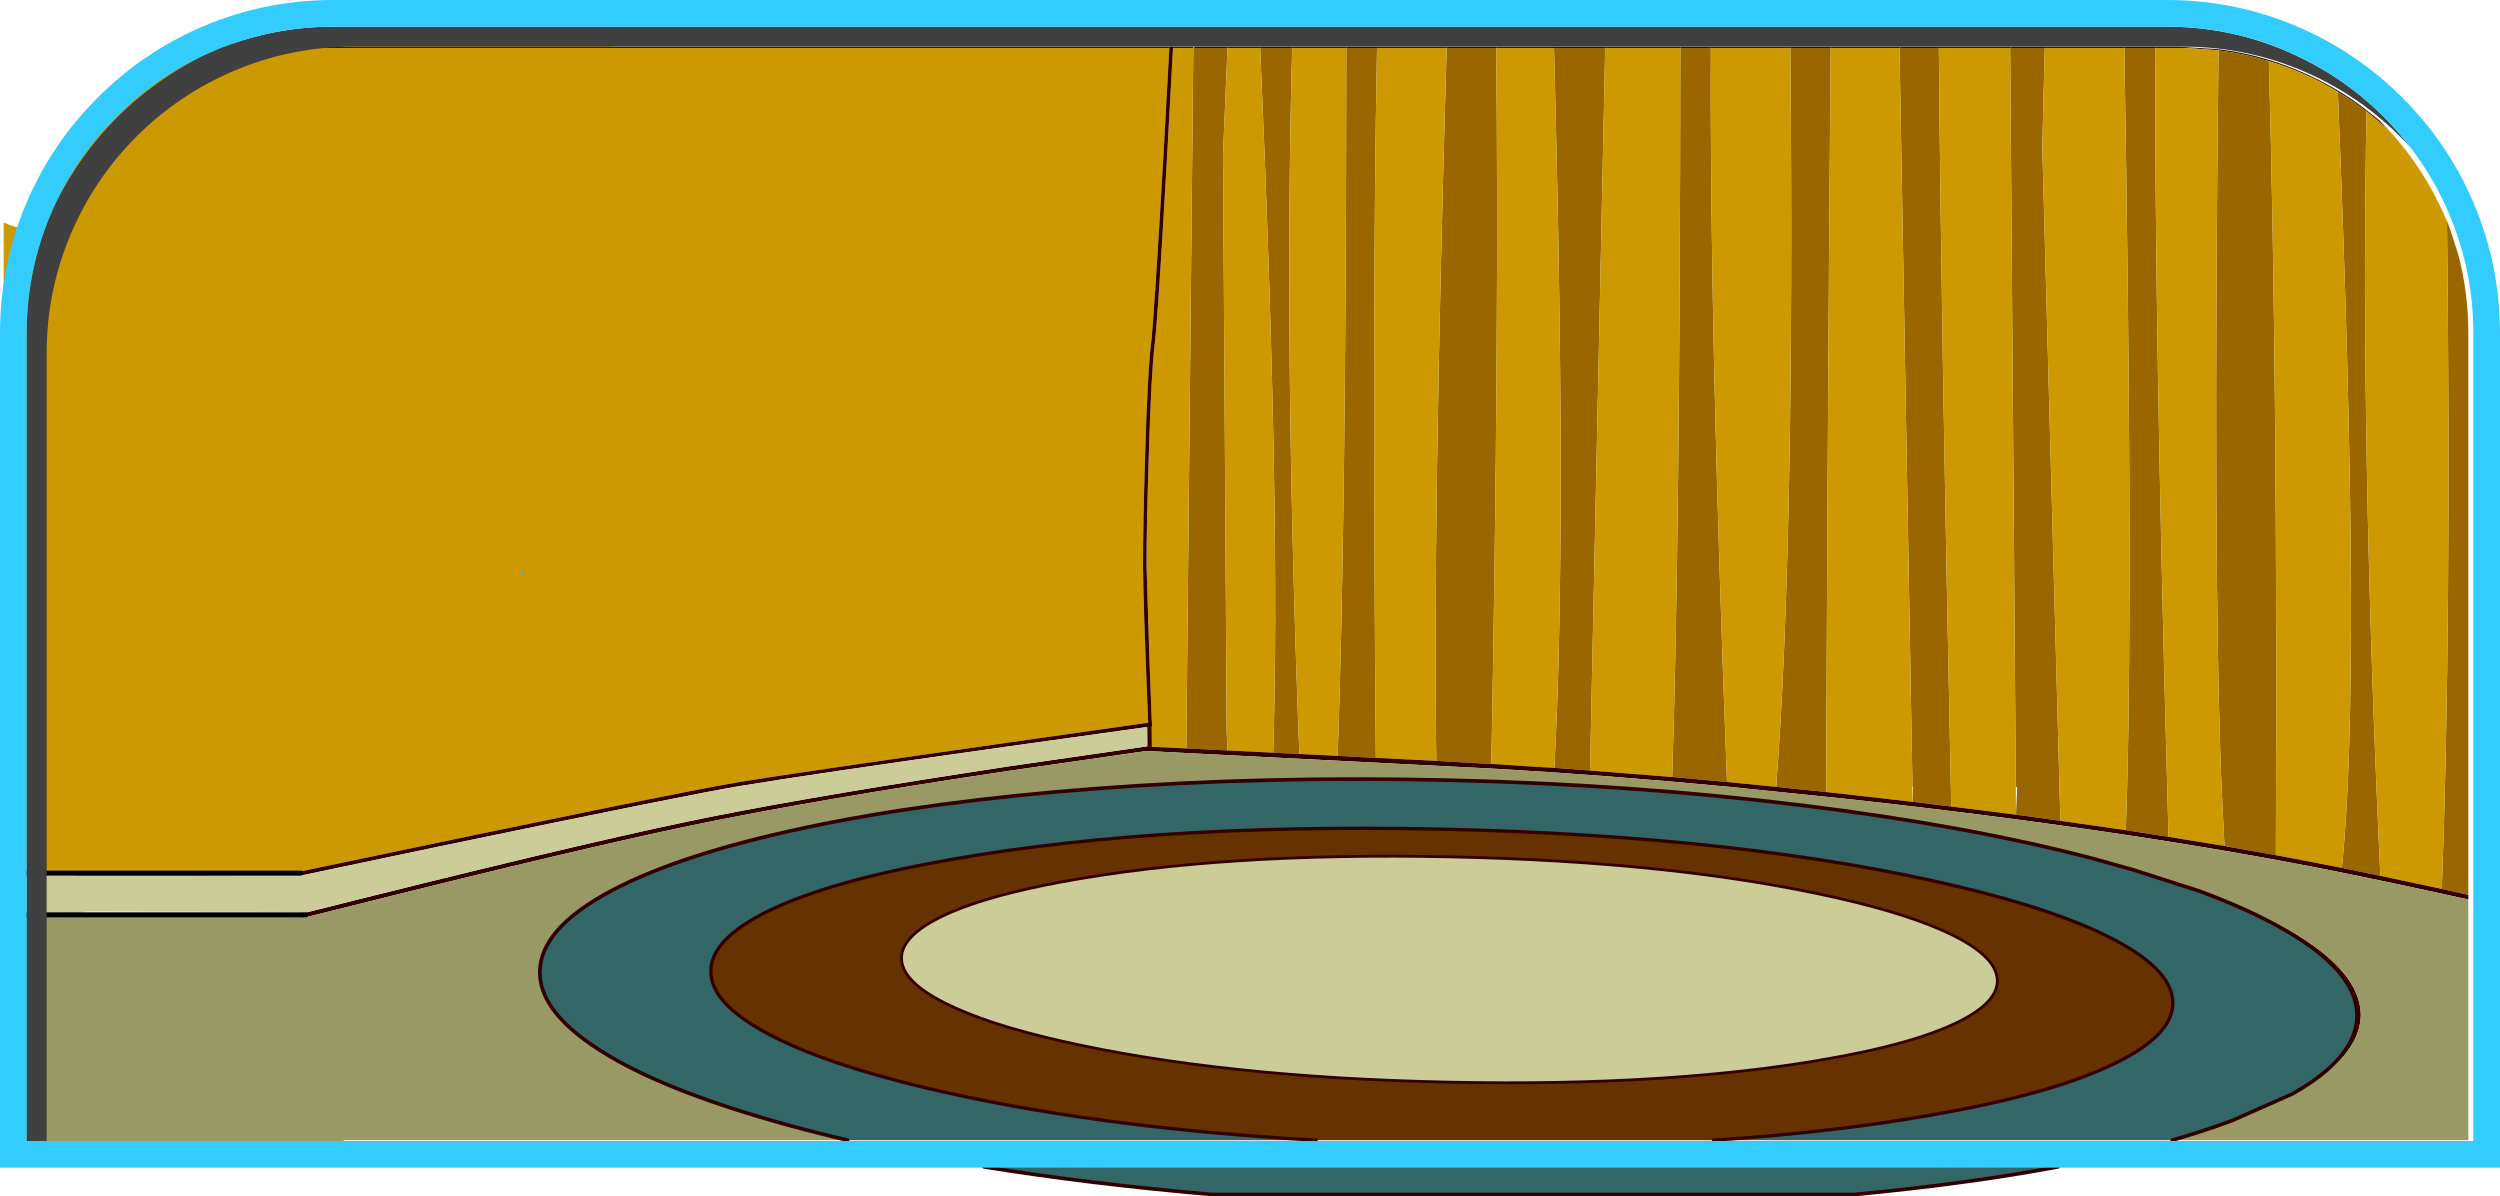
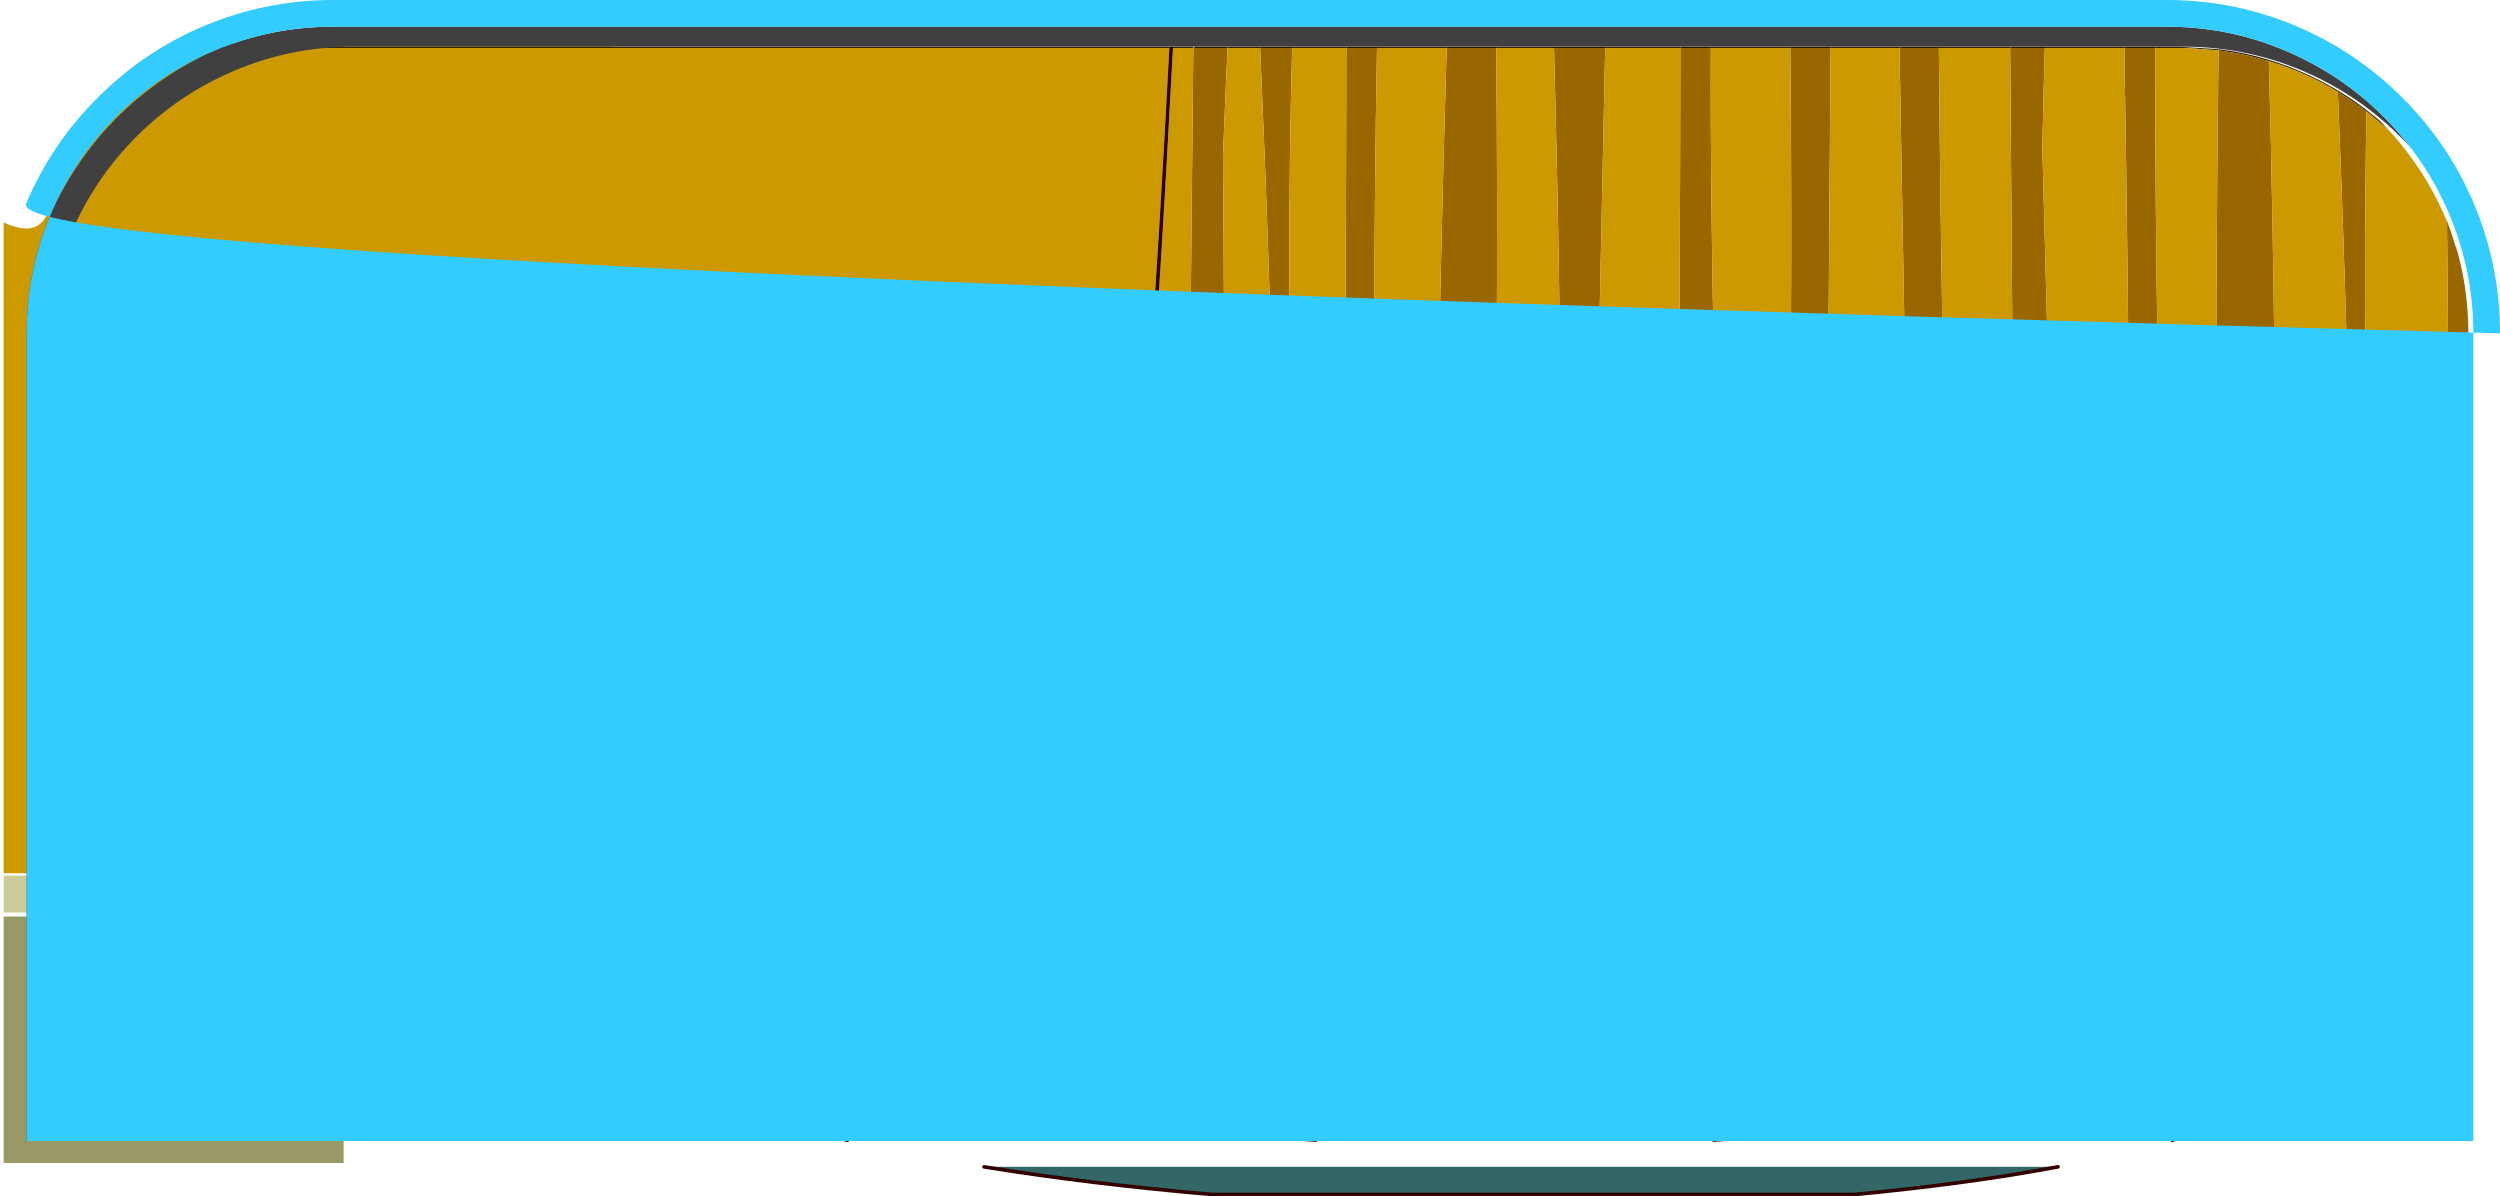
<svg xmlns="http://www.w3.org/2000/svg" height="358.9px" width="750.0px">
  <g transform="matrix(1.0, 0.0, 0.0, 1.0, 412.5, 179.2)">
    <path d="M157.35 -164.8 L136.7 -164.8 136.7 -165.15 157.9 -165.15 157.35 -164.8 M169.15 -164.8 L169.15 -165.15 191.05 -165.15 190.55 -164.8 169.15 -164.8 M124.6 -165.15 L124.6 -164.8 100.75 -164.8 100.75 -165.15 124.6 -165.15 M91.6 -165.15 L91.6 -164.8 69.05 -164.8 69.05 -165.15 91.6 -165.15 M53.7 -165.15 L53.7 -164.8 36.35 -164.8 36.35 -165.15 53.7 -165.15 M21.5 -165.15 L21.5 -164.8 0.6 -164.8 0.6 -165.15 21.5 -165.15 M-8.6 -165.15 L-8.6 -164.8 -24.85 -164.8 -24.85 -165.15 -8.6 -165.15 M288.85 -152.05 L288.85 -151.65 Q279.0 -157.6 268.15 -160.85 L268.15 -161.25 Q272.8 -159.85 277.35 -157.9 283.35 -155.35 288.85 -152.05 M297.45 -145.8 L297.45 -146.2 301.35 -143.05 301.55 -142.85 304.1 -140.2 297.45 -145.8 M253.05 -164.45 L253.05 -164.1 242.95 -164.8 234.05 -164.8 234.05 -165.15 241.55 -165.15 253.05 -164.45 M224.8 -165.15 L224.8 -164.8 200.95 -164.8 201.0 -165.15 224.8 -165.15 M-61.7 -164.8 L-352.8 -164.8 -352.35 -165.15 -228.5 -165.15 -61.65 -165.15 -61.7 -164.8 M-60.55 -165.15 L-54.5 -165.15 -54.5 -164.8 -60.6 -164.8 -60.55 -165.15 M-44.2 -165.15 L-34.45 -165.15 -34.45 -164.8 -44.25 -164.8 -44.2 -165.15" fill="#332600" fill-rule="evenodd" stroke="none" />
    <path d="M157.35 -164.8 L157.9 -165.15 169.15 -165.15 169.15 -164.8 157.35 -164.8 M136.7 -165.15 L136.7 -164.8 124.6 -164.8 124.6 -165.15 136.7 -165.15 M100.75 -165.15 L100.75 -164.8 91.6 -164.8 91.6 -165.15 100.75 -165.15 M53.7 -164.8 L53.7 -165.15 69.05 -165.15 69.05 -164.8 53.7 -164.8 M36.35 -165.15 L36.35 -164.8 21.5 -164.8 21.5 -165.15 36.35 -165.15 M0.6 -165.15 L0.6 -164.8 -8.6 -164.8 -8.6 -165.15 0.6 -165.15 M288.85 -151.65 L288.85 -152.05 Q293.3 -149.4 297.45 -146.2 L297.45 -145.8 Q293.25 -149.0 288.85 -151.65 M268.15 -161.25 L268.15 -160.85 Q261.2 -163.0 253.95 -163.95 L253.05 -164.1 253.05 -164.45 Q260.75 -163.5 268.15 -161.25 M224.8 -165.15 L234.05 -165.15 234.05 -164.8 224.8 -164.8 224.8 -165.15 M191.05 -165.15 L201.0 -165.15 200.95 -164.8 190.55 -164.8 191.05 -165.15 M-54.5 -164.8 L-54.0 -165.15 -44.2 -165.15 -44.25 -164.8 -54.5 -164.8 M-34.45 -165.15 L-24.85 -165.15 -24.85 -164.8 -34.45 -164.8 -34.45 -165.15" fill="#261a00" fill-rule="evenodd" stroke="none" />
    <path d="M136.7 -164.8 Q135.8 -61.75 135.35 56.9 L135.35 58.4 134.85 58.35 127.35 57.6 120.85 56.9 120.35 56.85 Q126.0 -16.5 124.6 -164.8 L136.7 -164.8 M161.25 56.9 L157.35 -164.8 169.15 -164.8 Q169.85 -80.95 172.75 56.9 L172.85 62.75 161.3 61.35 161.45 56.9 161.25 56.9 M91.6 -164.8 L100.75 -164.8 Q100.35 -81.0 105.6 55.4 L89.15 53.9 Q91.5 -16.75 91.6 -164.8 M53.7 -164.8 L69.05 -164.8 64.5 51.95 53.8 51.15 Q57.65 -18.5 53.7 -164.8 M21.5 -164.8 L36.35 -164.8 Q37.3 -79.65 34.9 49.95 L35.2 50.0 34.35 49.95 22.25 49.3 18.4 49.05 Q17.3 -21.0 21.5 -164.8 M-8.6 -164.8 L0.6 -164.8 Q-0.95 -84.6 0.25 48.15 L-1.15 48.1 -11.2 47.55 Q-8.7 -21.15 -8.6 -164.8 M288.85 -151.65 Q293.25 -149.0 297.45 -145.8 295.6 -45.05 301.6 83.55 L290.5 81.25 290.05 81.15 Q296.1 23.8 288.85 -151.65 M253.05 -164.1 L253.95 -163.95 Q261.2 -163.0 268.15 -160.85 270.85 -63.6 270.25 77.35 L262.55 76.0 254.85 74.6 253.95 56.5 Q251.3 -9.85 253.05 -164.1 M321.6 -112.85 L322.4 -110.8 324.9 -103.1 Q328.0 -91.5 328.0 -79.15 L328.0 89.25 320.05 87.5 Q323.0 9.55 321.6 -112.85 M224.8 -164.8 L234.05 -164.8 Q233.9 -81.3 237.65 56.9 L238.0 69.75 238.05 71.85 225.25 69.85 225.65 56.9 Q227.4 -10.15 224.8 -164.8 M190.55 -164.8 L200.95 -164.8 Q200.5 -150.2 200.2 -134.7 L205.5 63.05 205.7 67.05 192.3 65.2 192.65 56.9 192.25 56.9 190.55 -164.8 M-34.45 -164.8 L-24.85 -164.8 Q-27.35 -74.35 -22.7 47.0 L-24.65 46.9 -30.55 46.6 Q-28.25 -24.3 -34.45 -164.8 M-54.5 -164.8 L-44.25 -164.8 -45.6 -132.95 -44.5 40.3 -44.35 43.95 -44.3 45.9 -43.9 45.95 -68.65 44.75 -66.95 44.8 -56.6 45.3 -54.5 -164.8" fill="#996600" fill-rule="evenodd" stroke="none" />
    <path d="M136.7 -164.8 L157.35 -164.8 161.25 56.9 161.3 61.35 159.6 61.15 135.75 58.45 135.35 58.4 135.35 56.9 Q135.8 -61.75 136.7 -164.8 M100.75 -164.8 L124.6 -164.8 Q126.0 -16.5 120.35 56.85 L105.6 55.4 Q100.35 -81.0 100.75 -164.8 M36.35 -164.8 L53.7 -164.8 Q57.65 -18.5 53.8 51.15 L45.15 50.65 36.5 50.05 35.3 50.0 35.2 50.0 34.9 49.95 Q37.3 -79.65 36.35 -164.8 M64.5 51.95 L69.05 -164.8 91.6 -164.8 Q91.5 -16.75 89.15 53.9 L64.5 51.95 M0.6 -164.8 L21.5 -164.8 Q17.3 -21.0 18.4 49.05 L0.25 48.15 Q-0.95 -84.6 0.6 -164.8 M268.15 -160.85 Q279.0 -157.6 288.85 -151.65 296.1 23.8 290.05 81.15 L289.5 81.05 283.25 79.85 282.65 79.7 282.3 79.65 270.25 77.35 Q270.85 -63.6 268.15 -160.85 M301.6 83.55 Q295.6 -45.05 297.45 -145.8 L304.1 -140.2 Q314.95 -128.4 321.25 -113.6 L321.6 -112.85 Q323.0 9.55 320.05 87.5 L301.6 83.55 M234.05 -164.8 L242.95 -164.8 253.05 -164.1 Q251.3 -9.85 253.95 56.5 L254.85 74.6 238.05 71.85 238.0 69.75 237.65 56.9 Q233.9 -81.3 234.05 -164.8 M169.15 -164.8 L190.55 -164.8 192.25 56.9 192.3 65.2 172.85 62.75 172.75 56.9 Q169.85 -80.95 169.15 -164.8 M205.7 67.05 L205.5 63.05 200.2 -134.7 Q200.5 -150.2 200.95 -164.8 L224.8 -164.8 Q227.4 -10.15 225.65 56.9 L225.25 69.85 205.7 67.05 M-411.4 82.75 L-411.4 -112.45 Q-397.1 -105.85 -396.95 -123.5 L-395.35 -125.7 Q-385.8 -137.6 -376.95 -149.75 -371.3 -151.35 -366.7 -154.9 L-354.5 -163.65 -352.8 -164.8 -61.7 -164.8 -63.35 -134.6 Q-66.3 -83.4 -67.2 -76.05 -68.25 -67.3 -69.0 -41.6 -69.6 -21.1 -69.6 -9.7 -69.6 -0.35 -68.05 37.6 L-109.5 43.5 Q-173.85 52.65 -190.35 55.35 -209.65 58.55 -317.4 81.2 L-322.4 82.25 -322.4 82.5 -322.4 82.75 -322.45 82.75 -411.4 82.75 M-352.35 -165.15 L-350.95 -166.15 -227.9 -166.25 -228.5 -165.15 -352.35 -165.15 M-256.15 -7.7 L-256.0 -6.55 Q-255.65 -6.95 -255.6 -7.45 -255.7 -7.7 -256.15 -7.7 M-34.45 -164.8 Q-28.25 -24.3 -30.55 46.6 L-43.9 45.95 -44.3 45.9 -44.35 43.95 -44.5 40.3 -45.6 -132.95 -44.25 -164.8 -34.45 -164.8 M-22.7 47.0 Q-27.35 -74.35 -24.85 -164.8 L-8.6 -164.8 Q-8.7 -21.15 -11.2 47.55 L-21.25 47.05 -22.7 47.0 M-60.6 -164.8 L-54.5 -164.8 -56.6 45.3 -66.95 44.8 -67.0 38.6 -66.85 38.55 -66.9 37.45 -66.95 37.45 -67.7 17.85 -68.55 -9.7 Q-68.55 -20.9 -67.9 -41.6 -67.15 -67.25 -66.1 -75.9 -64.75 -87.15 -60.6 -164.8" fill="#cc9900" fill-rule="evenodd" stroke="none" />
    <path d="M135.75 58.45 L159.6 61.15 161.3 61.35 172.85 62.75 192.3 65.2 205.7 67.05 225.25 69.85 238.05 71.85 254.85 74.6 262.55 76.0 270.25 77.35 282.3 79.65 282.65 79.7 283.25 79.85 289.5 81.05 290.5 81.25 301.6 83.55 320.05 87.5 328.0 89.25 328.0 90.65 Q301.25 84.75 282.4 81.05 222.65 69.45 143.7 60.7 L106.8 56.9 Q69.6 53.35 36.45 51.45 L-68.6 46.1 -109.5 52.0 Q-167.9 60.7 -205.45 68.5 -239.35 75.6 -303.6 91.7 L-319.85 95.75 -322.45 95.75 -322.45 95.25 -322.45 95.0 Q-243.15 75.0 -205.7 67.15 -175.45 60.85 -123.15 52.75 L-109.5 50.65 -68.75 44.75 -68.7 44.75 -68.3 44.65 -68.35 38.9 -109.5 44.65 Q-169.45 53.1 -190.15 56.55 -204.9 58.95 -281.5 74.9 L-322.1 83.45 -322.45 83.45 -322.45 82.75 -322.4 82.75 -322.4 82.5 -322.4 82.25 -317.4 81.2 Q-209.65 58.55 -190.35 55.35 -173.85 52.65 -109.5 43.5 L-68.05 37.6 Q-69.6 -0.35 -69.6 -9.7 -69.6 -21.1 -69.0 -41.6 -68.25 -67.3 -67.2 -76.05 -66.3 -83.4 -63.35 -134.6 L-61.7 -164.8 -60.6 -164.8 Q-64.75 -87.15 -66.1 -75.9 -67.15 -67.25 -67.9 -41.6 -68.55 -20.9 -68.55 -9.7 L-67.7 17.85 -66.95 37.45 -66.9 37.45 -66.85 38.55 -67.0 38.6 -66.95 44.8 -68.65 44.75 -43.9 45.95 -30.55 46.6 -24.65 46.9 -22.7 47.0 -21.25 47.05 -11.2 47.55 -1.15 48.1 0.25 48.15 18.4 49.05 22.25 49.3 34.35 49.95 35.2 50.0 35.3 50.0 36.5 50.05 45.15 50.65 53.8 51.15 64.5 51.95 89.15 53.9 105.6 55.4 120.35 56.85 120.85 56.9 127.35 57.6 134.85 58.35 135.75 58.45 M247.1 88.05 Q263.45 93.75 274.55 100.1 295.55 112.15 295.75 125.25 295.6 138.2 275.15 149.0 294.6 138.05 294.6 125.4 294.6 112.35 273.2 99.95 262.45 93.7 247.1 88.05 M-320.7 95.25 L-322.45 95.25 -320.7 95.25 M-322.15 82.5 L-322.4 82.5 -322.15 82.5" fill="#330000" fill-rule="evenodd" stroke="none" />
    <path d="M328.0 90.65 L328.0 162.85 239.15 162.85 Q246.3 160.8 252.75 158.55 L257.3 156.9 275.15 149.0 Q295.6 138.2 295.75 125.25 295.55 112.15 274.55 100.1 263.45 93.75 247.1 88.05 L227.3 81.7 214.8 78.2 Q177.05 68.4 128.15 62.4 77.5 56.15 22.05 54.85 -33.4 53.55 -84.05 57.4 -132.95 61.1 -170.7 69.05 -208.45 77.05 -229.15 88.05 -250.55 99.45 -250.55 112.5 -250.55 123.45 -235.35 134.0 -220.7 144.25 -193.25 153.2 -177.05 158.45 -158.25 162.85 L-309.4 162.85 -309.4 169.7 -411.4 169.7 -411.4 95.75 -322.45 95.75 -319.85 95.75 -303.6 91.7 Q-239.35 75.6 -205.45 68.5 -167.9 60.7 -109.5 52.0 L-68.6 46.1 36.45 51.45 Q69.6 53.35 106.8 56.9 L143.7 60.7 Q222.65 69.45 282.4 81.05 301.25 84.75 328.0 90.65" fill="#999966" fill-rule="evenodd" stroke="none" />
    <path d="M239.15 162.85 L101.55 162.85 Q141.9 160.25 175.1 153.8 192.45 150.45 205.3 146.35 214.95 143.25 222.1 139.75 239.35 131.35 239.35 121.7 239.35 112.05 222.1 102.9 205.45 94.05 175.1 86.8 110.85 71.55 20.05 69.55 -70.8 67.6 -135.0 80.1 -147.9 82.6 -158.3 85.5 -172.45 89.45 -182.0 94.1 -199.25 102.55 -199.25 112.2 -199.25 121.85 -182.0 131.0 -165.35 139.85 -135.0 147.1 -84.55 159.1 -17.7 162.85 L-158.25 162.85 Q-177.05 158.45 -193.25 153.2 -220.7 144.25 -235.35 134.0 -250.55 123.45 -250.55 112.5 -250.55 99.45 -229.15 88.05 -208.45 77.05 -170.7 69.05 -132.95 61.1 -84.05 57.4 -33.4 53.55 22.05 54.85 77.5 56.15 128.15 62.4 177.05 68.4 214.8 78.2 L227.3 81.7 247.1 88.05 Q262.45 93.7 273.2 99.95 294.6 112.35 294.6 125.4 294.6 138.05 275.15 149.0 L257.3 156.9 252.75 158.55 Q246.3 160.8 239.15 162.85 M204.9 170.85 Q177.75 175.95 143.8 179.15 L-48.8 179.15 Q-85.85 175.95 -117.3 170.85 L204.9 170.85" fill="#336666" fill-rule="evenodd" stroke="none" />
    <path d="M101.55 162.85 L-17.7 162.85 Q-84.55 159.1 -135.0 147.1 -165.35 139.85 -182.0 131.0 -199.25 121.85 -199.25 112.2 -199.25 102.55 -182.0 94.1 -172.45 89.45 -158.3 85.5 -147.9 82.6 -135.0 80.1 -70.8 67.6 20.05 69.55 110.85 71.55 175.1 86.8 205.45 94.05 222.1 102.9 239.35 112.05 239.35 121.7 239.35 131.35 222.1 139.75 214.95 143.25 205.3 146.35 192.45 150.45 175.1 153.8 141.9 160.25 101.55 162.85 M164.05 131.75 Q169.5 129.95 173.8 127.95 186.7 121.9 186.7 115.05 186.7 108.15 173.8 101.6 161.3 95.3 138.55 90.15 90.4 79.25 22.35 77.85 -45.7 76.45 -93.9 85.35 -104.15 87.25 -112.3 89.45 -122.3 92.15 -129.15 95.35 -142.05 101.4 -142.05 108.25 -142.05 115.1 -129.15 121.65 -116.65 128.0 -93.9 133.15 -45.75 144.05 22.35 145.45 90.45 146.85 138.55 137.95 153.5 135.2 164.05 131.75" fill="#663300" fill-rule="evenodd" stroke="none" />
    <path d="M164.05 131.75 Q153.5 135.2 138.55 137.95 90.45 146.85 22.35 145.45 -45.75 144.05 -93.9 133.15 -116.65 128.0 -129.15 121.65 -142.05 115.1 -142.05 108.25 -142.05 101.4 -129.15 95.35 -122.3 92.15 -112.3 89.45 -104.15 87.25 -93.9 85.35 -45.7 76.45 22.35 77.85 90.4 79.25 138.55 90.15 161.3 95.3 173.8 101.6 186.7 108.15 186.7 115.05 186.7 121.9 173.8 127.95 169.5 129.95 164.05 131.75 M-322.45 83.45 L-322.1 83.45 -281.5 74.9 Q-204.9 58.95 -190.15 56.55 -169.45 53.1 -109.5 44.65 L-68.35 38.9 -68.3 44.65 -68.7 44.75 -68.75 44.75 -109.5 50.65 -123.15 52.75 Q-175.45 60.85 -205.7 67.15 -243.15 75.0 -322.45 95.0 L-322.45 94.4 -387.0 94.25 -387.15 94.35 -387.85 94.6 -411.4 94.55 -411.4 83.5 -390.3 83.55 Q-390.05 83.25 -389.5 83.2 L-322.45 83.45" fill="#cccc99" fill-rule="evenodd" stroke="none" />
    <path d="M-256.15 -7.7 Q-255.7 -7.7 -255.6 -7.45 -255.65 -6.95 -256.0 -6.55 L-256.15 -7.7" fill="#1d97c3" fill-rule="evenodd" stroke="none" />
    <path d="M-61.65 -165.15 L-60.55 -165.15 -60.6 -164.8 -61.7 -164.8 -61.65 -165.15" fill="#0d0000" fill-rule="evenodd" stroke="none" />
    <path d="M-158.25 162.85 Q-177.05 158.45 -193.25 153.2 -220.7 144.25 -235.35 134.0 -250.55 123.45 -250.55 112.5 -250.55 99.45 -229.15 88.05 -208.45 77.05 -170.7 69.05 -132.95 61.1 -84.05 57.4 -33.4 53.55 22.05 54.85 77.5 56.15 128.15 62.4 177.05 68.4 214.8 78.2 L227.3 81.7 247.1 88.05 Q262.45 93.7 273.2 99.95 294.6 112.35 294.6 125.4 294.6 138.05 275.15 149.0 L257.3 156.9 252.75 158.55 Q246.3 160.8 239.15 162.85 M204.9 170.85 Q177.75 175.95 143.8 179.15 L-48.8 179.15 Q-85.85 175.95 -117.3 170.85" fill="none" stroke="#330000" stroke-linecap="round" stroke-linejoin="round" stroke-width="1.1" />
    <path d="M-17.7 162.85 Q-84.55 159.1 -135.0 147.1 -165.35 139.85 -182.0 131.0 -199.25 121.85 -199.25 112.2 -199.25 102.55 -182.0 94.1 -172.45 89.45 -158.3 85.5 -147.9 82.6 -135.0 80.1 -70.8 67.6 20.05 69.55 110.85 71.55 175.1 86.8 205.45 94.05 222.1 102.9 239.35 112.05 239.35 121.7 239.35 131.35 222.1 139.75 214.95 143.25 205.3 146.35 192.45 150.45 175.1 153.8 141.9 160.25 101.55 162.85" fill="none" stroke="#330000" stroke-linecap="round" stroke-linejoin="round" stroke-width="1.0" />
    <path d="M164.05 131.75 Q153.5 135.2 138.55 137.95 90.45 146.85 22.35 145.45 -45.75 144.05 -93.9 133.15 -116.65 128.0 -129.15 121.65 -142.05 115.1 -142.05 108.25 -142.05 101.4 -129.15 95.35 -122.3 92.15 -112.3 89.45 -104.15 87.25 -93.9 85.35 -45.7 76.45 22.35 77.85 90.4 79.25 138.55 90.15 161.3 95.3 173.8 101.6 186.7 108.15 186.7 115.05 186.7 121.9 173.8 127.95 169.5 129.95 164.05 131.75" fill="none" stroke="#330000" stroke-linecap="round" stroke-linejoin="round" stroke-width="0.85" />
-     <path d="M-322.45 95.25 L-411.4 95.25 M-411.4 82.75 L-322.45 82.75 -322.4 82.75 M-322.45 95.25 L-320.7 95.25" fill="none" stroke="#000000" stroke-linecap="round" stroke-linejoin="round" stroke-width="1.5" />
    <path d="M-322.4 82.5 L-322.15 82.5" fill="none" stroke="#000000" stroke-linecap="round" stroke-linejoin="round" stroke-width="1.0" />
    <path d="M280.35 -157.05 Q262.35 -165.2 242.5 -165.2 L-306.5 -165.2 Q-325.2 -165.2 -342.3 -157.95 -358.8 -150.95 -371.55 -138.25 -384.25 -125.5 -391.25 -109.0 -398.5 -91.9 -398.5 -73.2 L-398.5 163.1 -404.5 163.1 -404.5 -79.2 Q-404.5 -99.8 -395.75 -118.4 -381.0 -147.55 -351.7 -162.45 -333.1 -171.2 -312.5 -171.2 L237.5 -171.2 Q259.4 -171.2 278.9 -161.3 297.75 -151.8 310.65 -134.95 297.75 -149.15 280.35 -157.05" fill="#404040" fill-rule="evenodd" stroke="none" />
-     <path d="M237.5 -179.2 Q257.85 -179.2 276.4 -171.35 294.35 -163.75 308.2 -149.9 322.05 -136.1 329.65 -118.15 337.5 -99.55 337.5 -79.2 L337.5 171.1 -412.5 171.1 -412.5 -79.2 Q-412.5 -99.55 -404.65 -118.15 -397.05 -136.1 -383.2 -149.9 -369.4 -163.75 -351.45 -171.35 -332.85 -179.2 -312.5 -179.2 L237.5 -179.2 M237.5 -171.2 L-312.5 -171.2 Q-331.2 -171.2 -348.3 -163.95 -364.8 -156.95 -377.55 -144.25 -390.25 -131.5 -397.25 -115.0 -404.5 -97.9 -404.5 -79.2 L-404.5 163.1 329.5 163.1 329.5 -79.2 Q329.5 -97.9 322.25 -115.0 315.25 -131.5 302.5 -144.25 289.75 -156.95 273.25 -163.95 256.2 -171.2 237.5 -171.2" fill="#33ccff" fill-rule="evenodd" stroke="none" />
+     <path d="M237.5 -179.2 Q257.85 -179.2 276.4 -171.35 294.35 -163.75 308.2 -149.9 322.05 -136.1 329.65 -118.15 337.5 -99.55 337.5 -79.2 Q-412.5 -99.55 -404.65 -118.15 -397.05 -136.1 -383.2 -149.9 -369.4 -163.75 -351.45 -171.35 -332.85 -179.2 -312.5 -179.2 L237.5 -179.2 M237.5 -171.2 L-312.5 -171.2 Q-331.2 -171.2 -348.3 -163.95 -364.8 -156.95 -377.55 -144.25 -390.25 -131.5 -397.25 -115.0 -404.5 -97.9 -404.5 -79.2 L-404.5 163.1 329.5 163.1 329.5 -79.2 Q329.5 -97.9 322.25 -115.0 315.25 -131.5 302.5 -144.25 289.75 -156.95 273.25 -163.95 256.2 -171.2 237.5 -171.2" fill="#33ccff" fill-rule="evenodd" stroke="none" />
  </g>
</svg>